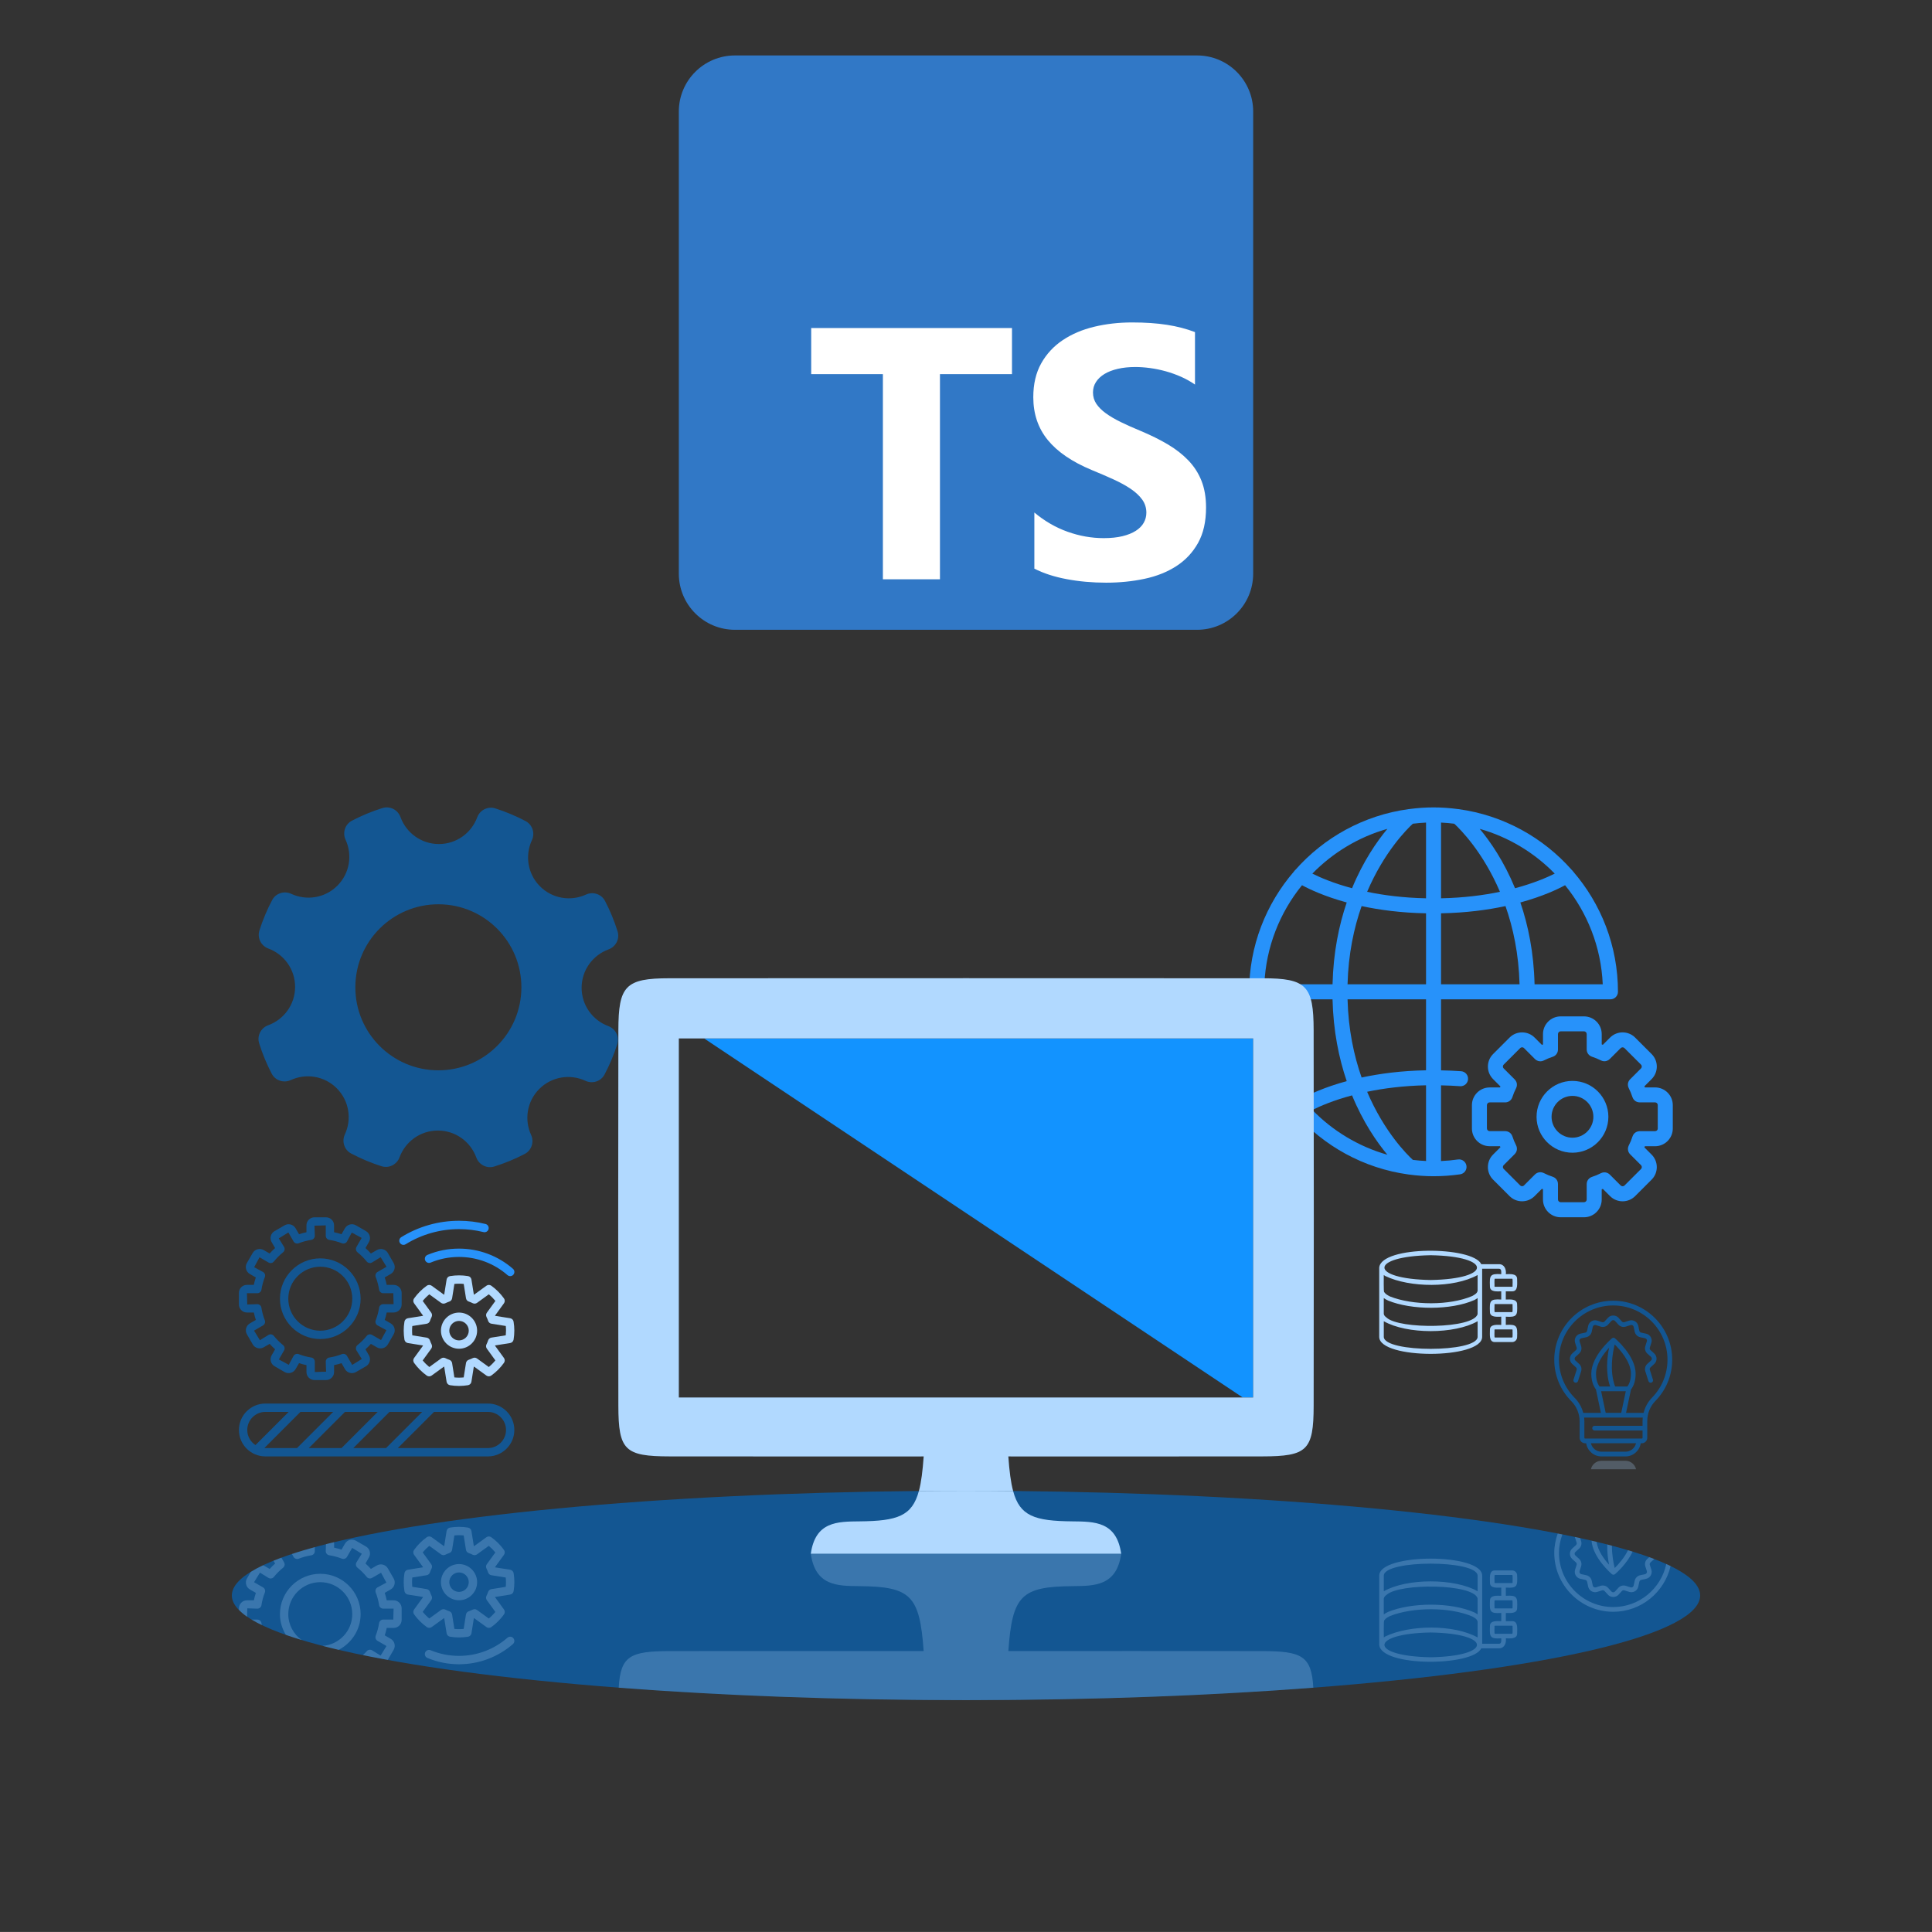
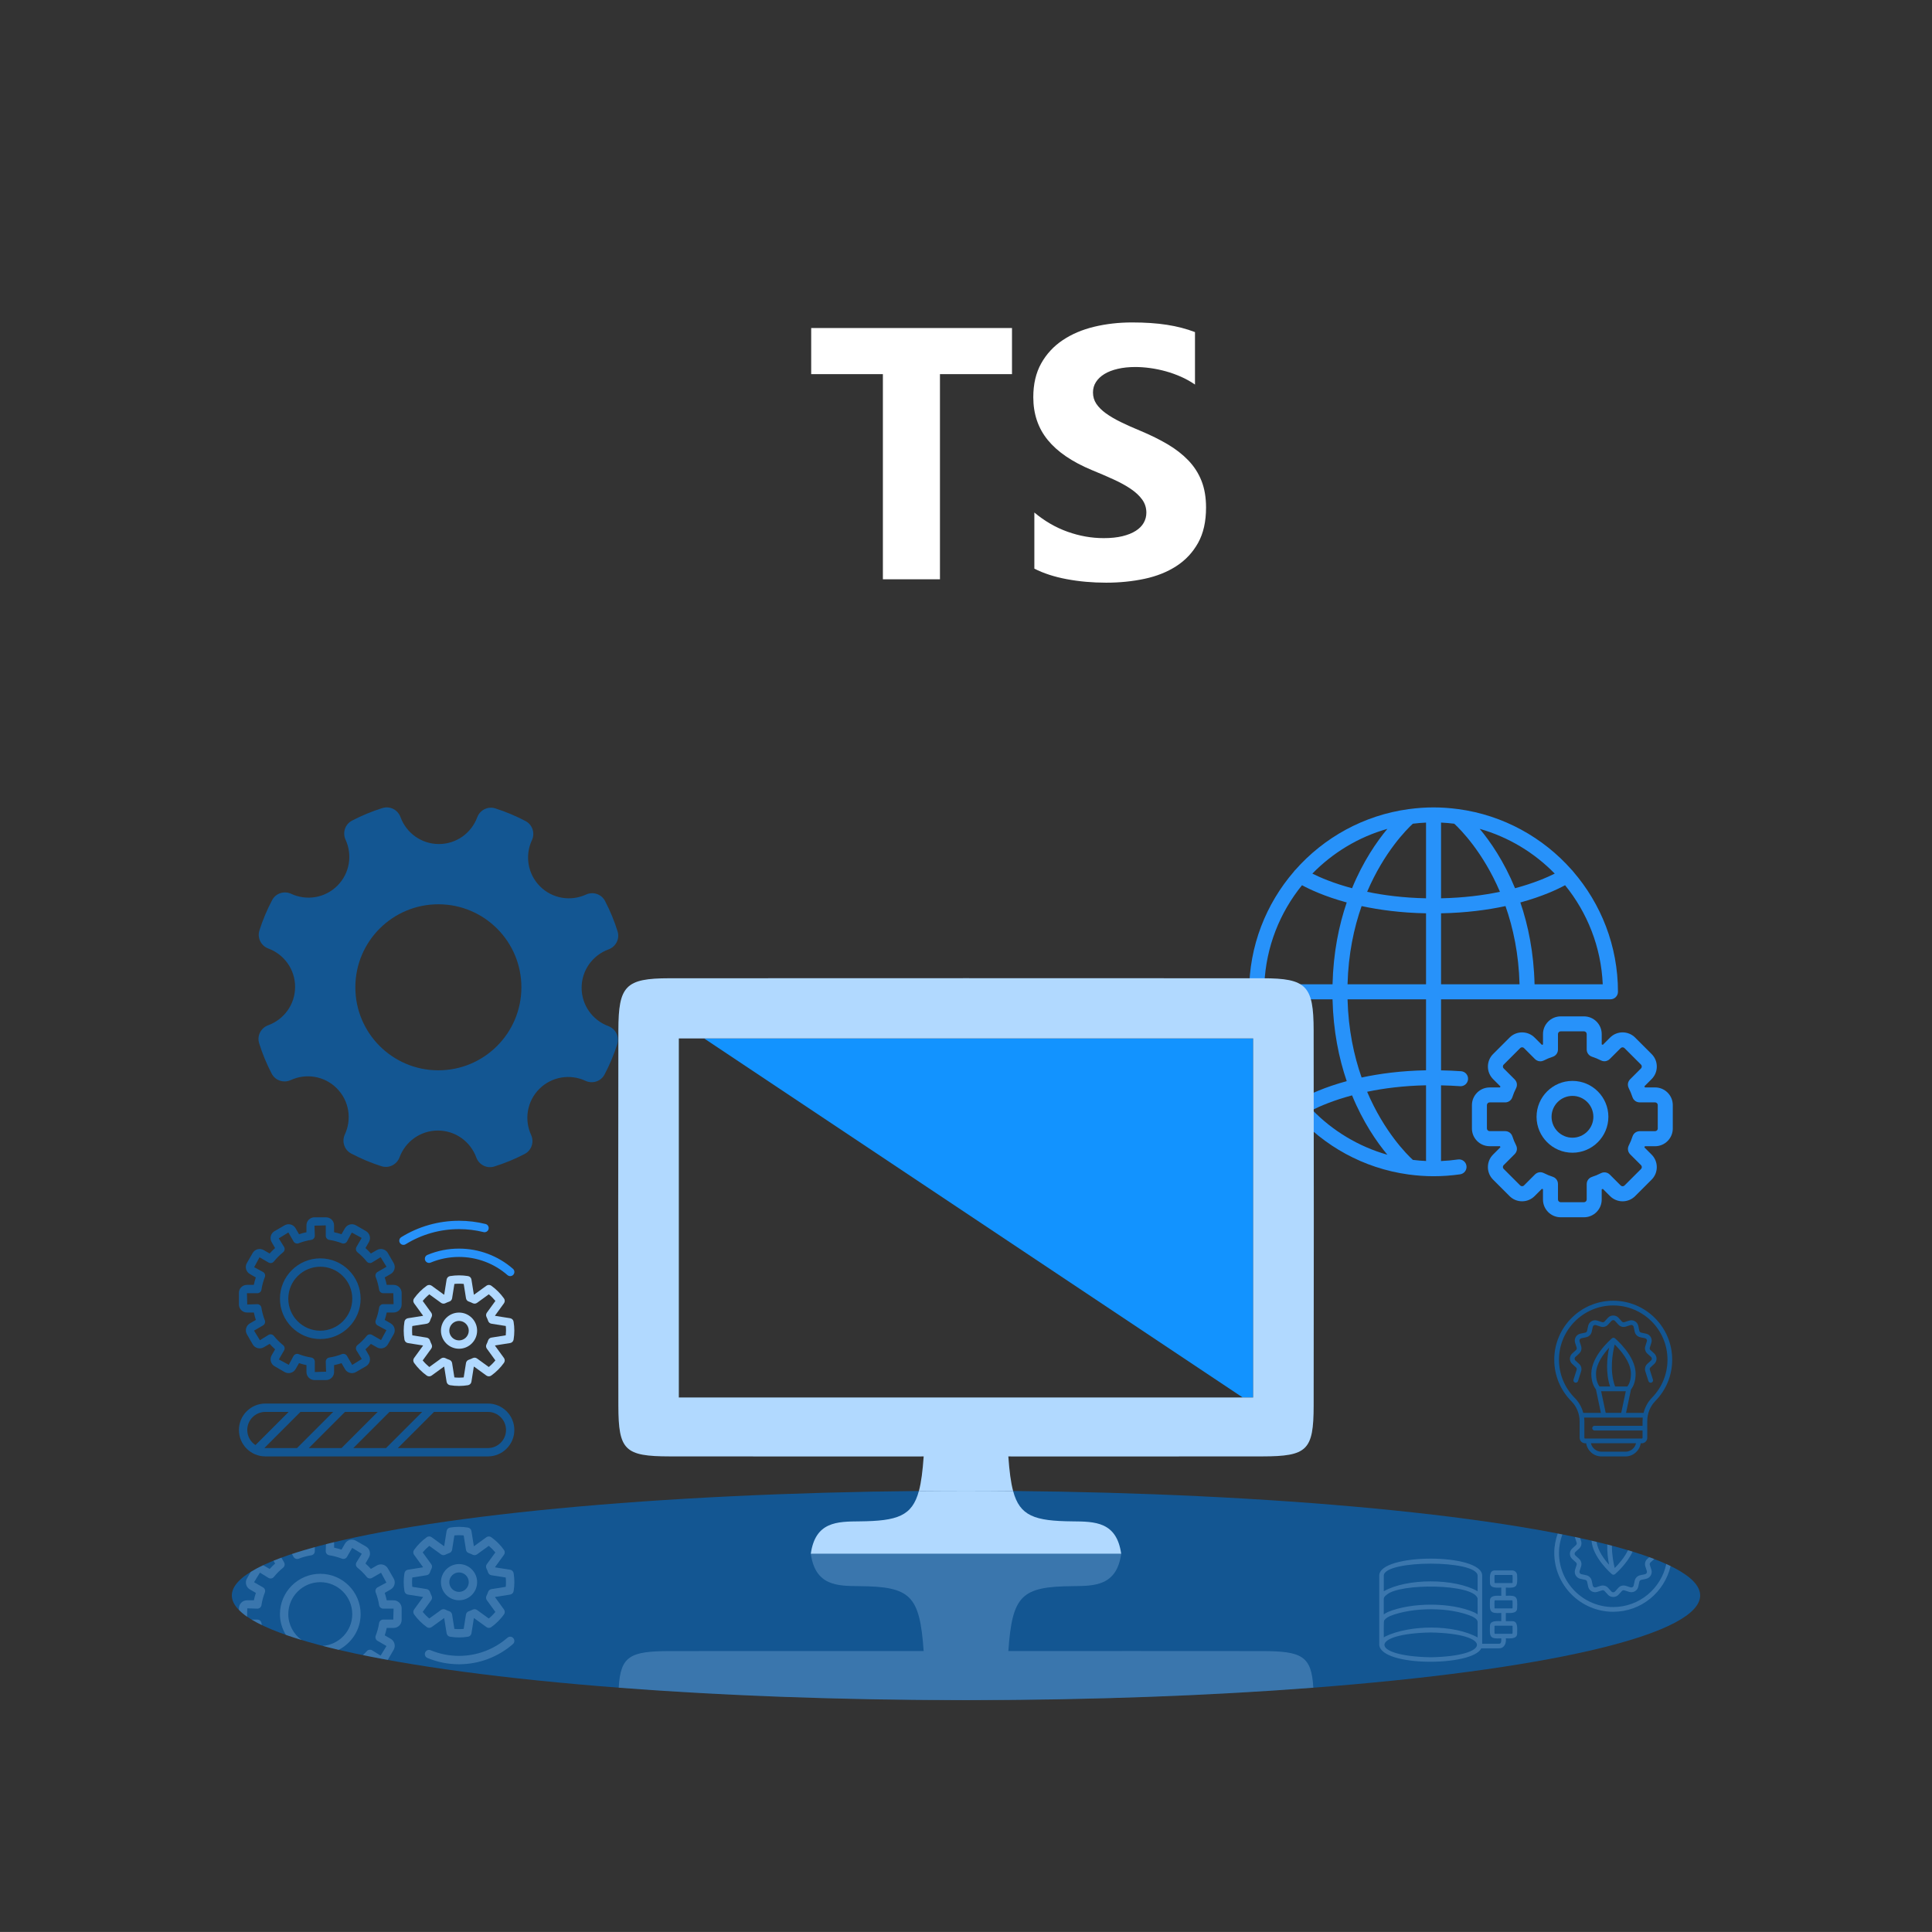
<svg xmlns="http://www.w3.org/2000/svg" version="1.1" id="Work" x="0px" y="0px" viewBox="0 0 150 149.998" style="enable-background:new 0 0 150 149.998;" xml:space="preserve">
  <rect x="0" y="0" width="150" height="149.998" fill="#333333" stroke="none" />
  <style type="text/css">
	.st0{fill:#B1D9FF;}
	.st1{fill:#2792FA;}
	.st2{fill:#135692;}
	.st3{fill:none;}
	.st4{fill:#1293FF;}
	.st5{opacity:0.25;}
	.st6{opacity:0.25;fill:#B1D9FF;}
	.st7{fill:#3178C6;}
	.st8{fill-rule:evenodd;clip-rule:evenodd;fill:#FFFFFF;}
</style>
-   <path class="st0" d="M117.403,100.259c0.489,0.009,0.378-0.635,0.386-0.947  c0.008-0.463-0.572-0.388-0.878-0.386c0.051-0.36-0.109-0.78-0.529-0.775  c0-0-1.377-0-1.377-0c-0.656-1.41-7.772-1.457-7.923,0.266  c0.001,1.598-0.001,3.784,0,5.383c0.015,1.75,7.977,1.751,7.992-0  c-0.001-1.572,0.001-3.724,0-5.295h1.307c0.219-0.004,0.173,0.28,0.175,0.421  c-0.894-0.058-0.909,0.119-0.878,0.947c-0.008,0.463,0.572,0.388,0.878,0.386  v0.636c-0.894-0.058-0.909,0.119-0.878,0.947  c-0.008,0.463,0.572,0.388,0.878,0.386v0.636  c-0.306-0.001-0.887-0.077-0.878,0.386c0.01,0.312-0.104,0.956,0.386,0.947  c-0,0,1.338,0,1.338,0c0.213,0,0.386-0.173,0.386-0.386  c0.03-0.829,0.015-1.005-0.878-0.947v-0.636  c0.894,0.058,0.909-0.119,0.878-0.947c0.008-0.463-0.572-0.388-0.878-0.386  v-0.636H117.403z M107.554,99.071c1.902,0.912,5.308,0.949,7.167-0.078v1.217  c-0.027,0.208-0.256,0.32-0.423,0.416c0.002-0.001,0.004-0.003,0.005-0.003  c-0,0-0.001,0-0.001,0c0-0,0.001-0,0.001-0  c-1.754,0.752-4.612,0.734-6.388,0.033c0.004,0.001,0.011,0.003,0.012,0.003  h-0h0c-0.165-0.081-0.345-0.174-0.45-0.33  c-0.076,0.013-0.029-1.285-0.041-1.336  C107.475,99.019,107.513,99.046,107.554,99.071z M114.719,102.031  c-0.337,1.146-6.086,1.183-7.063,0.27c-0.106-0.08-0.208-0.169-0.22-0.294  v-1.226c0.104,0.075,0.212,0.136,0.333,0.193l-0,0  c1.826,0.75,4.894,0.762,6.698-0.039c-0.002,0.002-0.004,0.003-0.005,0.003  c0.1-0.051,0.177-0.098,0.26-0.157  C114.719,100.809,114.726,102.005,114.719,102.031z M107.825,100.858l0.023-0.039  c-0.008,0.015-0.035,0.071-0.043,0.085  C107.806,100.902,107.825,100.86,107.825,100.858z M111.08,97.455  c4.789,0.084,4.788,1.839-0,1.925  C106.29,99.294,106.289,97.539,111.08,97.455z M114.722,103.799  c-0.052,1.236-7.241,1.231-7.285-0c-0,0-0-1.219-0-1.219  c1.793,1.023,5.491,1.024,7.285-0V103.799z M117.436,103.25  c-0.014,0.019,0.035,0.624-0.033,0.593c-0-0-1.338-0-1.338-0  c-0.069,0.033-0.018-0.577-0.033-0.593c0-0.018,0.015-0.033,0.033-0.033  h1.338C117.421,103.217,117.436,103.232,117.436,103.25z M117.436,101.281  c-0.014,0.019,0.035,0.624-0.033,0.593c-0,0-1.338,0-1.338,0  c-0.069,0.033-0.018-0.577-0.033-0.593c0-0.018,0.015-0.033,0.033-0.033  h1.338C117.421,101.248,117.436,101.263,117.436,101.281z M116.033,99.872  c0.014-0.019-0.035-0.624,0.033-0.593c0,0,1.338,0,1.338,0  c0.069-0.033,0.018,0.577,0.033,0.593c-0,0.018-0.015,0.033-0.033,0.033  h-1.338C116.048,99.905,116.033,99.89,116.033,99.872z" />
  <g>
    <path class="st1" d="M111.883,84.267c0.497,0.01,0.991,0.029,1.472,0.065   c0.015,0.001,0.03,0.002,0.044,0.002c0.302,0,0.558-0.233,0.58-0.539   c0.024-0.321-0.217-0.601-0.537-0.625c-0.51-0.038-1.033-0.058-1.559-0.068   v-5.515h13.152c0.322,0,0.583-0.261,0.583-0.583c0-3.569-1.316-6.835-3.484-9.345   c-0.001-0.002-0.002-0.003-0.003-0.005c-0.027-0.041-0.06-0.076-0.095-0.108   c-2.22-2.517-5.309-4.249-8.793-4.724c-0.014-0.002-0.028-0.004-0.043-0.005   c-0.622-0.083-1.255-0.13-1.9-0.13c-0.644,0-1.277,0.047-1.899,0.13   c-0.014,0.001-0.028,0.003-0.043,0.005c-3.483,0.475-6.57,2.205-8.791,4.721   c-0.036,0.032-0.07,0.068-0.098,0.11c-0.002,0.003-0.003,0.006-0.005,0.009   c-2.167,2.51-3.482,5.775-3.482,9.343c0,3.569,1.316,6.835,3.485,9.345   c0.001,0.001,0.001,0.003,0.002,0.005c0.029,0.044,0.064,0.082,0.101,0.115   c2.215,2.507,5.291,4.234,8.761,4.713c0.015,0.003,0.03,0.004,0.045,0.006   c0.629,0.085,1.271,0.133,1.923,0.133c0.691,0,1.386-0.05,2.064-0.148   c0.318-0.046,0.54-0.342,0.493-0.66c-0.046-0.319-0.345-0.54-0.66-0.493   c-0.435,0.063-0.878,0.103-1.322,0.122c0.003-0.023,0.007-0.046,0.007-0.069   V84.267z M109.692,90.053c-0.469-0.432-2.229-2.191-3.548-5.288   c1.281-0.267,2.808-0.466,4.573-0.503v5.809c0,0.023,0.004,0.046,0.007,0.068   C110.376,90.125,110.033,90.095,109.692,90.053z M110.717,83.097   c-1.946,0.038-3.614,0.262-5.002,0.561c-0.595-1.692-1.029-3.715-1.092-6.072h6.094   V83.097z M98.163,77.586h5.294c0.06,2.463,0.495,4.578,1.102,6.353   c-1.718,0.468-2.879,1.018-3.471,1.339C99.366,83.157,98.291,80.493,98.163,77.586z    M101.088,68.728c0.592,0.321,1.753,0.871,3.471,1.339   c-0.606,1.775-1.041,3.89-1.101,6.353h-5.294   C98.291,73.513,99.366,70.849,101.088,68.728z M109.692,63.953   c0.338-0.041,0.68-0.072,1.025-0.087v5.878   c-1.765-0.037-3.292-0.236-4.573-0.503   C107.463,66.143,109.224,64.385,109.692,63.953z M112.908,63.953   c0.469,0.432,2.229,2.191,3.548,5.287c-1.281,0.267-2.808,0.467-4.573,0.503   v-5.878C112.228,63.881,112.57,63.912,112.908,63.953z M110.717,70.909v5.511h-6.094   c0.062-2.357,0.497-4.38,1.092-6.072   C107.103,70.647,108.771,70.872,110.717,70.909z M111.883,70.909   c1.946-0.038,3.615-0.262,5.003-0.561c0.595,1.692,1.029,3.715,1.092,6.072   h-6.095V70.909z M124.437,76.42h-5.294c-0.06-2.463-0.495-4.578-1.102-6.353   c1.718-0.468,2.879-1.018,3.471-1.339   C123.234,70.849,124.309,73.513,124.437,76.42z M120.709,67.827   c-0.598,0.299-1.631,0.747-3.082,1.135c-0.856-2.083-1.913-3.613-2.742-4.61   C117.127,64.989,119.125,66.204,120.709,67.827z M107.715,64.352   c-0.828,0.997-1.886,2.527-2.742,4.61c-1.451-0.389-2.484-0.836-3.082-1.135   C103.475,66.203,105.474,64.988,107.715,64.352z M101.891,86.179   c0.598-0.299,1.631-0.747,3.082-1.135c0.856,2.083,1.914,3.614,2.742,4.61   C105.474,89.018,103.475,87.803,101.891,86.179z" />
    <path class="st1" d="M122.086,83.921c-1.537,0-2.788,1.251-2.788,2.788   c0,1.537,1.251,2.788,2.788,2.788c1.537,0,2.788-1.251,2.788-2.788   C124.874,85.171,123.623,83.921,122.086,83.921z M122.086,88.331   c-0.895,0-1.623-0.728-1.623-1.623c0-0.895,0.728-1.623,1.623-1.623   c0.895,0,1.623,0.728,1.623,1.623C123.708,87.604,122.98,88.331,122.086,88.331z" />
    <path class="st1" d="M128.501,84.427h-0.792c-0.012-0.03-0.024-0.059-0.036-0.088   l0.558-0.558c0.26-0.26,0.403-0.605,0.403-0.973   c0-0.367-0.143-0.713-0.403-0.973l-1.279-1.279c-0.537-0.537-1.41-0.536-1.946,0   l-0.563,0.563c-0.029-0.012-0.057-0.024-0.086-0.035v-0.797   c0-0.759-0.617-1.376-1.376-1.376h-1.808c-0.759,0-1.376,0.617-1.376,1.376v0.802   c-0.027,0.011-0.054,0.023-0.082,0.035l-0.567-0.567   c-0.26-0.26-0.606-0.403-0.973-0.403c-0.368,0-0.713,0.143-0.973,0.403   l-1.279,1.279c-0.26,0.26-0.403,0.606-0.403,0.973   c0,0.368,0.143,0.713,0.403,0.973l0.569,0.569   c-0.011,0.026-0.022,0.052-0.033,0.078h-0.804c-0.759,0-1.376,0.617-1.376,1.376   v1.81c0,0.759,0.617,1.376,1.376,1.376h0.804   c0.011,0.027,0.022,0.053,0.033,0.079l-0.57,0.57   c-0.26,0.26-0.403,0.605-0.403,0.973c0,0.368,0.143,0.713,0.403,0.973   l1.279,1.279c0.26,0.26,0.605,0.403,0.973,0.403   c0.367,0,0.713-0.143,0.973-0.403l0.567-0.567   c0.027,0.012,0.054,0.024,0.082,0.035v0.8c0,0.759,0.617,1.376,1.376,1.376   h1.808c0.759,0,1.376-0.617,1.376-1.376v-0.794   c0.029-0.012,0.058-0.023,0.086-0.035l0.563,0.563   c0.268,0.268,0.621,0.402,0.973,0.402c0.353,0,0.705-0.134,0.973-0.402   l1.279-1.279c0.26-0.26,0.403-0.605,0.403-0.973   c0-0.368-0.143-0.713-0.403-0.973l-0.559-0.559   c0.013-0.03,0.026-0.06,0.038-0.09h0.79c0.759,0,1.376-0.617,1.376-1.376   v-1.81C129.877,85.044,129.26,84.427,128.501,84.427z M128.711,87.613   c0,0.116-0.094,0.21-0.21,0.21h-1.198c-0.01,0-0.019,0.002-0.028,0.003   c-0.019,0.001-0.038,0.003-0.056,0.006c-0.02,0.003-0.04,0.007-0.06,0.012   c-0.016,0.004-0.031,0.009-0.047,0.015c-0.021,0.007-0.041,0.015-0.06,0.024   c-0.014,0.007-0.028,0.015-0.042,0.023c-0.018,0.011-0.036,0.022-0.053,0.034   c-0.014,0.01-0.027,0.021-0.039,0.032c-0.015,0.013-0.029,0.027-0.042,0.041   c-0.012,0.013-0.023,0.027-0.035,0.042c-0.012,0.016-0.023,0.031-0.033,0.048   c-0.009,0.015-0.018,0.031-0.026,0.048c-0.009,0.018-0.017,0.037-0.024,0.057   c-0.003,0.009-0.008,0.016-0.011,0.025c-0.073,0.233-0.171,0.47-0.292,0.706   c-0.004,0.008-0.006,0.016-0.009,0.023c-0.009,0.019-0.016,0.037-0.022,0.057   c-0.006,0.018-0.012,0.035-0.016,0.053c-0.004,0.018-0.007,0.037-0.01,0.055   c-0.003,0.019-0.005,0.038-0.005,0.057c-0.001,0.018,0,0.036,0.001,0.055   c0.001,0.019,0.002,0.037,0.005,0.056c0.003,0.019,0.007,0.037,0.012,0.055   c0.005,0.018,0.009,0.035,0.015,0.052c0.007,0.018,0.014,0.035,0.023,0.053   c0.008,0.017,0.016,0.034,0.026,0.05c0.009,0.016,0.02,0.03,0.031,0.045   c0.012,0.017,0.025,0.033,0.039,0.048c0.006,0.006,0.01,0.013,0.016,0.019   l0.846,0.846c0.054,0.054,0.062,0.116,0.062,0.149   c0,0.033-0.008,0.095-0.062,0.149l-1.279,1.279   c-0.082,0.082-0.216,0.082-0.298,0l-0.851-0.851   c-0.006-0.006-0.013-0.01-0.02-0.016c-0.015-0.014-0.031-0.027-0.048-0.039   c-0.015-0.011-0.03-0.022-0.046-0.031c-0.016-0.009-0.031-0.017-0.048-0.025   c-0.018-0.009-0.037-0.017-0.056-0.024c-0.016-0.006-0.032-0.01-0.048-0.014   c-0.02-0.005-0.04-0.01-0.06-0.013c-0.017-0.003-0.034-0.004-0.051-0.005   c-0.02-0.001-0.04-0.002-0.059-0.001c-0.018,0.001-0.035,0.003-0.053,0.005   c-0.02,0.003-0.04,0.006-0.059,0.01c-0.017,0.004-0.033,0.009-0.05,0.015   c-0.02,0.007-0.04,0.014-0.059,0.023c-0.008,0.004-0.016,0.005-0.023,0.009   c-0.221,0.114-0.458,0.213-0.704,0.292c-0.008,0.003-0.014,0.007-0.022,0.01   c-0.02,0.007-0.039,0.016-0.058,0.025c-0.016,0.008-0.032,0.016-0.048,0.026   c-0.016,0.01-0.031,0.021-0.046,0.032c-0.015,0.012-0.03,0.023-0.044,0.036   c-0.013,0.012-0.026,0.026-0.038,0.04c-0.013,0.014-0.025,0.028-0.036,0.043   c-0.011,0.015-0.021,0.032-0.031,0.048c-0.009,0.016-0.018,0.031-0.026,0.047   c-0.008,0.018-0.015,0.036-0.021,0.054c-0.006,0.018-0.012,0.035-0.016,0.053   c-0.004,0.018-0.007,0.036-0.01,0.054c-0.003,0.02-0.005,0.041-0.006,0.061   c-0,0.008-0.002,0.016-0.002,0.024v1.2c0,0.116-0.094,0.211-0.211,0.211   h-1.808c-0.116,0-0.211-0.095-0.211-0.211v-1.207   c0-0.009-0.002-0.017-0.003-0.026c-0.001-0.021-0.003-0.041-0.006-0.062   c-0.003-0.018-0.006-0.036-0.01-0.054c-0.005-0.018-0.01-0.036-0.017-0.054   c-0.006-0.018-0.013-0.036-0.021-0.053c-0.008-0.017-0.017-0.032-0.026-0.048   c-0.01-0.016-0.019-0.032-0.03-0.047c-0.011-0.015-0.024-0.03-0.036-0.044   c-0.012-0.013-0.024-0.027-0.038-0.039c-0.014-0.013-0.029-0.025-0.044-0.037   c-0.015-0.011-0.03-0.022-0.046-0.032c-0.015-0.009-0.031-0.018-0.048-0.026   c-0.019-0.009-0.038-0.018-0.058-0.025c-0.008-0.003-0.015-0.007-0.023-0.01   c-0.229-0.072-0.464-0.17-0.699-0.29c-0.007-0.004-0.015-0.005-0.022-0.009   c-0.019-0.009-0.039-0.016-0.059-0.023c-0.017-0.006-0.034-0.011-0.051-0.015   c-0.019-0.004-0.038-0.007-0.057-0.01c-0.019-0.002-0.037-0.005-0.055-0.005   c-0.019-0.001-0.037,0-0.056,0.001c-0.018,0.001-0.036,0.002-0.054,0.005   c-0.019,0.003-0.038,0.008-0.057,0.013c-0.017,0.004-0.034,0.009-0.051,0.015   c-0.018,0.007-0.036,0.015-0.054,0.023c-0.017,0.008-0.033,0.016-0.049,0.026   c-0.016,0.009-0.03,0.02-0.045,0.031c-0.017,0.012-0.033,0.025-0.048,0.039   c-0.006,0.005-0.013,0.009-0.019,0.015l-0.854,0.855   c-0.054,0.054-0.116,0.062-0.149,0.062c-0.033,0-0.095-0.008-0.149-0.062   l-1.279-1.279c-0.054-0.054-0.062-0.116-0.062-0.149   c0-0.033,0.008-0.095,0.062-0.149l0.857-0.857   c0.006-0.006,0.01-0.013,0.015-0.019c0.014-0.016,0.027-0.032,0.04-0.049   c0.011-0.015,0.021-0.029,0.031-0.045c0.01-0.016,0.018-0.033,0.026-0.05   c0.008-0.017,0.016-0.034,0.023-0.052c0.006-0.017,0.011-0.035,0.016-0.053   c0.005-0.018,0.009-0.036,0.012-0.055c0.003-0.019,0.004-0.038,0.005-0.057   c0.001-0.018,0.002-0.036,0.001-0.054c-0.001-0.019-0.003-0.038-0.006-0.057   c-0.002-0.019-0.005-0.037-0.01-0.055c-0.004-0.018-0.01-0.035-0.015-0.052   c-0.007-0.02-0.014-0.039-0.023-0.058c-0.003-0.007-0.005-0.015-0.009-0.022   c-0.116-0.225-0.213-0.46-0.288-0.697c-0.003-0.008-0.007-0.015-0.01-0.023   c-0.007-0.02-0.015-0.038-0.025-0.057c-0.008-0.016-0.017-0.033-0.026-0.048   c-0.01-0.016-0.021-0.032-0.033-0.047c-0.011-0.015-0.023-0.029-0.035-0.043   c-0.013-0.014-0.027-0.027-0.041-0.04c-0.013-0.012-0.027-0.023-0.041-0.034   c-0.016-0.012-0.033-0.022-0.05-0.032c-0.015-0.009-0.029-0.017-0.045-0.024   c-0.018-0.009-0.037-0.016-0.056-0.022c-0.017-0.006-0.034-0.012-0.052-0.016   c-0.018-0.004-0.036-0.008-0.055-0.011c-0.02-0.003-0.041-0.005-0.062-0.006   c-0.008-0-0.016-0.003-0.025-0.003h-1.211c-0.116,0-0.211-0.094-0.211-0.21   v-1.81c0-0.116,0.095-0.21,0.211-0.21h1.21c0,0,0.001,0,0.001,0   c0.001,0,0.002-0,0.003-0c0.055-0,0.108-0.01,0.158-0.025   c0.011-0.003,0.022-0.006,0.033-0.01c0.05-0.018,0.097-0.041,0.14-0.071   c0.006-0.005,0.012-0.01,0.018-0.015c0.039-0.03,0.073-0.064,0.104-0.103   c0.006-0.007,0.012-0.014,0.018-0.022c0.032-0.044,0.056-0.093,0.074-0.146   c0.002-0.005,0.006-0.009,0.007-0.015c0.074-0.234,0.171-0.468,0.288-0.695   c0.004-0.007,0.005-0.015,0.009-0.022c0.009-0.019,0.016-0.039,0.023-0.058   c0.006-0.017,0.011-0.035,0.015-0.052c0.004-0.018,0.007-0.037,0.01-0.055   c0.003-0.019,0.005-0.038,0.006-0.058c0.001-0.018-0-0.036-0.001-0.054   c-0.001-0.019-0.002-0.038-0.005-0.057c-0.003-0.019-0.007-0.037-0.012-0.055   c-0.005-0.018-0.009-0.035-0.016-0.053c-0.006-0.018-0.014-0.035-0.023-0.052   c-0.008-0.017-0.017-0.034-0.026-0.05c-0.009-0.015-0.02-0.03-0.031-0.045   c-0.012-0.017-0.025-0.033-0.04-0.049c-0.005-0.006-0.009-0.013-0.015-0.019   l-0.857-0.857c-0.053-0.054-0.061-0.116-0.061-0.149   c0-0.032,0.008-0.095,0.062-0.149l1.279-1.279   c0.054-0.054,0.116-0.062,0.149-0.062c0.032,0,0.095,0.008,0.149,0.062   l0.854,0.855c0.032,0.032,0.068,0.059,0.105,0.082   c0.01,0.006,0.02,0.01,0.029,0.015c0.033,0.018,0.067,0.033,0.102,0.044   c0.012,0.004,0.024,0.008,0.037,0.011c0.045,0.011,0.09,0.018,0.136,0.019   c0.001,0,0.002,0,0.003,0c0.004,0,0.007-0.001,0.011-0.001   c0.038-0.001,0.075-0.005,0.112-0.013c0.013-0.003,0.026-0.008,0.039-0.011   c0.029-0.008,0.057-0.018,0.084-0.031c0.006-0.003,0.013-0.004,0.019-0.007   c0.234-0.12,0.469-0.217,0.699-0.29c0.008-0.003,0.015-0.007,0.023-0.01   c0.02-0.007,0.039-0.016,0.058-0.025c0.016-0.008,0.032-0.016,0.048-0.026   c0.016-0.01,0.031-0.021,0.046-0.032c0.015-0.012,0.03-0.024,0.044-0.037   c0.013-0.012,0.025-0.025,0.038-0.039c0.013-0.014,0.025-0.029,0.036-0.044   c0.011-0.015,0.021-0.031,0.03-0.047c0.009-0.016,0.018-0.032,0.026-0.048   c0.008-0.017,0.015-0.035,0.021-0.053c0.006-0.018,0.012-0.036,0.017-0.054   c0.004-0.018,0.008-0.036,0.01-0.054c0.003-0.02,0.005-0.041,0.006-0.062   c0-0.009,0.003-0.017,0.003-0.026v-1.209c0-0.116,0.094-0.21,0.211-0.21   h1.808c0.116,0,0.211,0.094,0.211,0.21v1.203c0,0.008,0.002,0.015,0.002,0.023   c0.001,0.022,0.003,0.043,0.006,0.064c0.003,0.017,0.005,0.035,0.01,0.051   c0.005,0.019,0.011,0.037,0.017,0.056c0.006,0.018,0.013,0.035,0.02,0.051   c0.008,0.017,0.017,0.033,0.027,0.049c0.009,0.016,0.019,0.031,0.029,0.046   c0.011,0.016,0.024,0.03,0.037,0.045c0.012,0.013,0.024,0.026,0.037,0.039   c0.014,0.013,0.029,0.025,0.045,0.037c0.015,0.011,0.029,0.022,0.045,0.032   c0.016,0.01,0.032,0.018,0.049,0.027c0.018,0.009,0.037,0.017,0.056,0.025   c0.008,0.003,0.014,0.007,0.022,0.01c0.246,0.08,0.484,0.178,0.705,0.292   c0.006,0.003,0.013,0.004,0.02,0.007c0.028,0.013,0.056,0.023,0.084,0.031   c0.013,0.004,0.026,0.009,0.039,0.012c0.037,0.008,0.075,0.013,0.113,0.013   c0.003,0,0.007,0.001,0.01,0.001c0.001,0,0.002-0,0.003-0   c0.046-0,0.091-0.007,0.136-0.018c0.013-0.003,0.025-0.007,0.037-0.011   c0.035-0.011,0.069-0.026,0.102-0.043c0.01-0.005,0.02-0.01,0.03-0.016   c0.037-0.023,0.073-0.05,0.105-0.082l0.851-0.85   c0.082-0.082,0.216-0.082,0.298-0l1.279,1.279   c0.054,0.054,0.062,0.116,0.062,0.149c0,0.033-0.008,0.095-0.062,0.149   l-0.846,0.846c-0.006,0.006-0.01,0.013-0.016,0.019   c-0.014,0.016-0.028,0.032-0.04,0.049c-0.011,0.015-0.021,0.029-0.03,0.044   c-0.01,0.016-0.018,0.033-0.027,0.05c-0.008,0.017-0.016,0.034-0.022,0.052   c-0.006,0.017-0.011,0.035-0.016,0.052c-0.005,0.018-0.009,0.037-0.012,0.055   c-0.003,0.019-0.004,0.037-0.005,0.056c-0.001,0.018-0.002,0.036-0.001,0.055   c0.001,0.019,0.003,0.038,0.005,0.056c0.003,0.019,0.006,0.038,0.01,0.056   c0.004,0.017,0.009,0.034,0.015,0.051c0.007,0.02,0.014,0.04,0.023,0.059   c0.004,0.007,0.005,0.015,0.009,0.023c0.115,0.223,0.213,0.46,0.292,0.706   c0.001,0.005,0.005,0.008,0.007,0.013c0.018,0.053,0.043,0.102,0.075,0.147   c0.005,0.007,0.011,0.013,0.017,0.021c0.031,0.039,0.066,0.074,0.105,0.104   c0.006,0.004,0.011,0.01,0.017,0.014c0.043,0.03,0.09,0.053,0.141,0.071   c0.011,0.004,0.021,0.007,0.032,0.01c0.051,0.015,0.103,0.025,0.159,0.025   c0.001,0,0.002,0,0.002,0c0,0,0.001-0,0.001-0h1.198   c0.116,0,0.21,0.094,0.21,0.21V87.613z" />
  </g>
  <ellipse class="st2" cx="75" cy="123.871" rx="57" ry="8.127" />
  <g>
    <g>
      <polygon class="st3" points="52.704,80.623 52.704,108.499 74.267,108.499 75.733,108.499     96.48,108.499 54.666,80.623   " />
      <polygon class="st4" points="74.267,80.623 54.666,80.623 96.48,108.499 97.296,108.499     97.296,80.623 75.733,80.623   " />
      <path class="st0" d="M78.659,115.763c-0.184-0.685-0.292-1.559-0.372-2.685    c6.578,0,13.143,0.006,19.708-0.003c3.5-0.005,3.991-0.471,3.997-3.934    c0.016-9.719,0.015-19.437-0.001-29.156c-0.006-3.45-0.553-4.03-3.95-4.033    c-7.436-0.008-38.645-0.008-46.081,0c-3.396,0.004-3.944,0.584-3.95,4.033    c-0.017,9.719-0.017,19.437-0.001,29.156c0.006,3.463,0.497,3.929,3.997,3.934    c6.565,0.009,13.13,0.003,19.708,0.003c-0.08,1.125-0.188,2-0.372,2.685    C72.552,115.752,73.77,115.744,75,115.744S77.448,115.752,78.659,115.763z     M52.704,108.499V80.623h1.961h19.601h1.466h21.563v27.876h-0.816H75.733h-1.466    H52.704z" />
      <path class="st0" d="M78.659,115.763L78.659,115.763C77.448,115.752,76.23,115.744,75,115.744    C76.23,115.744,77.448,115.752,78.659,115.763z" />
      <path class="st0" d="M75,115.744c-1.23,0-2.448,0.008-3.659,0.018l0,0    C72.552,115.752,73.77,115.744,75,115.744z" />
      <path class="st0" d="M66.74,118.118c-1.749,0.015-3.435,0.021-3.79,2.516h24.099    c-0.355-2.494-2.041-2.501-3.79-2.516c-2.939-0.025-4.081-0.415-4.601-2.355    C77.448,115.752,76.23,115.744,75,115.744s-2.448,0.008-3.659,0.018    C70.821,117.702,69.679,118.092,66.74,118.118z" />
    </g>
    <g class="st5">
      <path class="st0" d="M64.939,131.869c-0.314-0.008-0.629-0.015-0.941-0.024    C64.31,131.854,64.626,131.861,64.939,131.869z" />
      <path class="st0" d="M79.34,131.972c-0.335,0.004-0.668,0.008-1.005,0.011    C78.672,131.98,79.005,131.975,79.34,131.972z" />
      <path class="st0" d="M71.664,131.983c-0.337-0.003-0.67-0.007-1.005-0.011    C70.995,131.975,71.328,131.98,71.664,131.983z" />
      <path class="st0" d="M86.002,131.845c-0.312,0.009-0.627,0.016-0.941,0.024    C85.374,131.861,85.69,131.854,86.002,131.845z" />
      <path class="st0" d="M82.757,131.921c-0.361,0.007-0.722,0.014-1.085,0.02    C82.035,131.934,82.396,131.928,82.757,131.921z" />
      <path class="st0" d="M89.137,131.745c-0.022,0.001-0.045,0.001-0.067,0.002    C89.092,131.747,89.115,131.746,89.137,131.745z" />
      <polygon class="st0" points="101.962,131.032 101.962,131.032 101.958,131.032   " />
-       <path class="st0" d="M99.127,131.234c-0.215,0.014-0.432,0.028-0.648,0.042    C98.695,131.262,98.912,131.248,99.127,131.234z" />
      <path class="st0" d="M96.15,131.417c-0.254,0.015-0.508,0.029-0.765,0.043    C95.641,131.446,95.895,131.432,96.15,131.417z" />
      <path class="st0" d="M92.911,131.586c-0.198,0.009-0.393,0.019-0.591,0.029    C92.518,131.605,92.713,131.595,92.911,131.586z" />
      <path class="st0" d="M68.328,131.94c-0.363-0.006-0.724-0.013-1.085-0.02    C67.604,131.928,67.965,131.934,68.328,131.94z" />
      <path class="st0" d="M54.615,131.46c-0.256-0.014-0.51-0.029-0.765-0.043    C54.105,131.432,54.359,131.446,54.615,131.46z" />
      <path class="st0" d="M57.68,131.614c-0.199-0.009-0.393-0.019-0.591-0.029    C57.287,131.595,57.482,131.605,57.68,131.614z" />
      <polygon class="st0" points="48.038,131.032 48.042,131.032 48.038,131.032   " />
-       <path class="st0" d="M60.93,131.748c-0.022-0.001-0.045-0.001-0.067-0.002    C60.885,131.746,60.908,131.747,60.93,131.748z" />
      <path class="st0" d="M51.521,131.276c-0.216-0.014-0.434-0.027-0.648-0.042    C51.088,131.248,51.305,131.262,51.521,131.276z" />
      <path class="st0" d="M97.995,128.191c-6.565-0.009-13.13-0.003-19.708-0.003    c0.307-4.312,0.995-5.005,4.973-5.04c1.749-0.015,3.435-0.021,3.79-2.516    H62.95c0.355,2.494,2.041,2.501,3.79,2.516    c3.977,0.034,4.666,0.727,4.973,5.04c-6.578,0-13.143-0.006-19.708,0.003    c-3.087,0.004-3.83,0.378-3.967,2.841c0.001,0,0.003,0,0.004,0    c0.927,0.071,1.874,0.138,2.831,0.202c0.215,0.014,0.432,0.028,0.648,0.042    c0.768,0.05,1.544,0.097,2.329,0.142c0.254,0.015,0.508,0.029,0.765,0.043    c0.816,0.045,1.641,0.086,2.474,0.126c0.198,0.009,0.393,0.019,0.591,0.029    c1.049,0.048,2.109,0.092,3.183,0.131c0.022,0.001,0.045,0.001,0.067,0.002    c1.011,0.037,2.036,0.069,3.068,0.097c0.312,0.009,0.627,0.016,0.941,0.024    c0.763,0.019,1.531,0.037,2.304,0.052c0.361,0.007,0.722,0.014,1.085,0.02    c0.772,0.013,1.55,0.023,2.332,0.031c0.335,0.004,0.668,0.008,1.005,0.011    c1.104,0.009,2.215,0.015,3.336,0.015s2.231-0.006,3.336-0.015    c0.337-0.003,0.67-0.007,1.005-0.011c0.781-0.008,1.559-0.019,2.332-0.031    c0.363-0.006,0.724-0.013,1.085-0.02c0.773-0.015,1.541-0.032,2.304-0.052    c0.314-0.008,0.629-0.015,0.941-0.024c1.032-0.029,2.057-0.061,3.068-0.097    c0.022-0.001,0.045-0.001,0.067-0.002c1.074-0.039,2.134-0.083,3.183-0.131    c0.199-0.009,0.393-0.019,0.591-0.029c0.833-0.039,1.659-0.081,2.474-0.126    c0.256-0.014,0.51-0.029,0.765-0.043c0.785-0.045,1.561-0.092,2.329-0.142    c0.216-0.014,0.434-0.027,0.648-0.042c0.957-0.064,1.904-0.131,2.831-0.202    c0.001-0,0.003-0,0.004-0    C101.826,128.569,101.082,128.195,97.995,128.191z" />
    </g>
  </g>
  <g>
    <path class="st2" d="M125.251,100.988c-2.525,0-4.579,2.054-4.579,4.579   c0,1.214,0.471,2.358,1.326,3.221c0.416,0.42,0.645,0.98,0.645,1.578v1.262   c0,0.236,0.192,0.427,0.427,0.427h0.08c0.089,0.577,0.584,1.021,1.186,1.021   h1.865c0.601,0,1.096-0.444,1.186-1.021h0.08c0.236,0,0.427-0.192,0.427-0.427   v-1.297c0-0.591,0.225-1.147,0.633-1.565c0.84-0.86,1.302-1.996,1.302-3.198   C129.83,103.042,127.776,100.988,125.251,100.988z M126.202,112.709h-1.865   c-0.399,0-0.734-0.281-0.818-0.655h3.501   C126.936,112.429,126.601,112.709,126.202,112.709z M127.528,110.33v0.369h-3.724   c-0.101,0-0.183,0.082-0.183,0.183s0.082,0.183,0.183,0.183h3.724v0.562   c0,0.034-0.027,0.061-0.061,0.061h-4.396c-0.034,0-0.061-0.027-0.061-0.061v-1.262   c0-0.103-0.008-0.205-0.019-0.306h4.551   C127.533,110.149,127.528,110.239,127.528,110.33z M125.007,107.649h-0.818   c-0.164-0.221-0.274-0.539-0.274-1c0-0.762,0.582-1.539,1.015-2.011   C124.78,105.358,124.639,106.558,125.007,107.649z M126.226,108.016l-0.354,1.678   h-1.206l-0.354-1.678H126.226z M125.365,104.385   c0.408,0.4,1.259,1.343,1.259,2.264c0,0.461-0.111,0.779-0.276,1h-0.951   C124.937,106.433,125.214,104.983,125.365,104.385z M128.265,108.509   c-0.325,0.333-0.547,0.741-0.657,1.185h-1.362l0.382-1.809   c0.234-0.308,0.362-0.725,0.362-1.235c0-1.376-1.538-2.688-1.603-2.743   c-0.068-0.058-0.168-0.058-0.236,0c-0.065,0.055-1.603,1.367-1.603,2.743   c0,0.506,0.127,0.919,0.36,1.225l0.384,1.819h-1.37   c-0.115-0.437-0.339-0.838-0.663-1.164c-0.787-0.794-1.22-1.846-1.22-2.963   c0-2.323,1.89-4.212,4.212-4.212c2.323,0,4.212,1.889,4.212,4.212   C129.463,106.672,129.038,107.717,128.265,108.509z" />
    <path class="st2" d="M128.435,105.897c0.114-0.104,0.18-0.252,0.18-0.407   c-0-0.154-0.066-0.302-0.18-0.406l-0.292-0.266   c-0.053-0.048-0.073-0.123-0.051-0.191l0.12-0.376   c0.047-0.147,0.029-0.308-0.048-0.442c-0.077-0.134-0.208-0.229-0.359-0.262   l-0.386-0.084c-0.07-0.015-0.125-0.071-0.14-0.14l-0.084-0.385   c-0.033-0.151-0.129-0.282-0.262-0.359c-0.134-0.077-0.295-0.094-0.442-0.048   l-0.376,0.12c-0.068,0.021-0.143,0.001-0.192-0.051l-0.266-0.292   c-0.208-0.228-0.605-0.228-0.813,0l-0.266,0.291   c-0.048,0.053-0.123,0.073-0.192,0.052l-0.376-0.12   c-0.147-0.046-0.308-0.029-0.442,0.048c-0.134,0.077-0.229,0.208-0.262,0.359   l-0.084,0.385c-0.015,0.07-0.07,0.125-0.14,0.14l-0.385,0.084   c-0.151,0.033-0.282,0.128-0.359,0.262c-0.077,0.134-0.095,0.295-0.048,0.442   l0.12,0.376c0.022,0.068,0.002,0.143-0.051,0.191l-0.292,0.266   c-0.114,0.104-0.18,0.252-0.18,0.406c-0,0.154,0.065,0.303,0.18,0.407   l0.292,0.266c0.053,0.048,0.073,0.123,0.051,0.192l-0.242,0.76   c-0.031,0.096,0.023,0.199,0.119,0.23c0.097,0.03,0.199-0.023,0.23-0.119   l0.242-0.759c0.065-0.204,0.005-0.429-0.154-0.574l-0.292-0.265   c-0.039-0.036-0.06-0.084-0.06-0.136c0-0.052,0.021-0.101,0.06-0.136   l0.292-0.266c0.158-0.144,0.219-0.369,0.154-0.574l-0.12-0.376   c-0.016-0.05-0.01-0.103,0.016-0.148c0.026-0.045,0.069-0.076,0.12-0.088   l0.385-0.084c0.209-0.046,0.374-0.21,0.42-0.42l0.084-0.385   c0.011-0.051,0.042-0.094,0.088-0.12c0.045-0.026,0.098-0.032,0.148-0.016   l0.376,0.12c0.204,0.065,0.429,0.005,0.573-0.154l0.266-0.292   c0.07-0.077,0.201-0.077,0.271,0l0.266,0.292   c0.144,0.158,0.369,0.218,0.573,0.153l0.376-0.12   c0.05-0.016,0.102-0.01,0.148,0.016c0.045,0.026,0.076,0.069,0.088,0.12   l0.084,0.385c0.046,0.21,0.211,0.374,0.42,0.42l0.386,0.084   c0.051,0.011,0.093,0.042,0.12,0.088c0.026,0.045,0.032,0.098,0.016,0.148   l-0.12,0.376c-0.065,0.204-0.005,0.429,0.154,0.574l0.292,0.266   c0.039,0.035,0.06,0.084,0.06,0.136c0,0.052-0.021,0.101-0.06,0.136   l-0.292,0.266c-0.158,0.144-0.219,0.369-0.154,0.574l0.242,0.759   c0.025,0.078,0.097,0.128,0.175,0.128c0.018,0,0.037-0.003,0.056-0.009   c0.096-0.031,0.15-0.134,0.119-0.23l-0.242-0.76   c-0.022-0.068-0.002-0.143,0.051-0.192L128.435,105.897z" />
  </g>
  <path class="st6" d="M117.79,122.314c0-0.213-0.173-0.386-0.386-0.386h-1.338  c-0.49-0.009-0.377,0.635-0.386,0.947c-0.008,0.464,0.573,0.387,0.878,0.386  v0.636c-0.306-0.002-0.887-0.077-0.878,0.386  c-0.03,0.828-0.015,1.005,0.878,0.947v0.636  c-0.306-0.002-0.887-0.076-0.878,0.386c-0.03,0.828-0.016,1.005,0.878,0.947  c-0.002,0.141,0.044,0.425-0.175,0.421h-1.307c0.001-1.571-0.001-3.723,0-5.295  c-0.015-1.751-7.978-1.75-7.992-0c-0.001,1.598,0.001,3.784-0,5.383  c0.151,1.723,7.267,1.677,7.923,0.266c0,0,1.377,0,1.377-0  c0.42,0.005,0.58-0.415,0.529-0.775c0.306,0.002,0.887,0.077,0.878-0.386  c-0.008-0.312,0.103-0.956-0.386-0.947h-0.492v-0.636  c0.306,0.002,0.887,0.076,0.878-0.386c0.03-0.828,0.016-1.005-0.878-0.947  v-0.636C117.805,123.318,117.82,123.142,117.79,122.314z M107.437,122.326  c0.044-1.231,7.233-1.236,7.285-0v1.219  c-1.794-1.024-5.491-1.023-7.285-0  C107.437,123.545,107.437,122.325,107.437,122.326z M111.08,128.67  c-4.792-0.084-4.79-1.839-0-1.925  C115.868,126.83,115.87,128.585,111.08,128.67z M114.722,127.131  c-1.86-1.027-5.265-0.99-7.167-0.078c-0.042,0.025-0.079,0.052-0.117,0.078  c0.012-0.051-0.035-1.349,0.041-1.336c0.106-0.156,0.285-0.249,0.45-0.33  h-0c-0.002-0.001-0.009,0.002-0.012,0.003  c1.775-0.701,4.633-0.718,6.388,0.033c0,0-0.001-0-0.001-0  c0,0,0.001,0,0.001,0c-0-0-0.002-0.001-0.005-0.003  c0.167,0.096,0.396,0.208,0.423,0.416V127.131z M107.805,125.221  c0.007,0.014,0.035,0.07,0.043,0.085l-0.023-0.039  C107.825,125.265,107.806,125.223,107.805,125.221z M114.722,125.342  c-0.082-0.059-0.16-0.106-0.26-0.157c0,0,0.003,0.002,0.005,0.003  c-1.804-0.802-4.872-0.79-6.698-0.039l0,0  c-0.121,0.057-0.229,0.118-0.333,0.193v-1.226  c0.012-0.125,0.114-0.213,0.22-0.294c0.977-0.914,6.726-0.876,7.063,0.27  C114.726,124.119,114.719,125.315,114.722,125.342z M117.403,126.22  c0.018,0,0.033,0.015,0.033,0.033c-0.015,0.016,0.036,0.626-0.033,0.594h-1.338  c-0.068,0.03-0.019-0.575-0.033-0.594c0-0.018,0.015-0.033,0.033-0.033H117.403z   M117.403,124.25c0.068-0.03,0.019,0.575,0.033,0.594  c0,0.018-0.015,0.033-0.033,0.033h-1.338c-0.018,0-0.033-0.015-0.033-0.033  c0.015-0.016-0.036-0.626,0.033-0.594  C116.066,124.25,117.403,124.25,117.403,124.25z M116.066,122.907  c-0.018,0-0.033-0.015-0.033-0.033c0.015-0.016-0.036-0.626,0.033-0.593  c0,0,1.338,0,1.338,0c0.068-0.03,0.019,0.575,0.033,0.593  c0,0.018-0.015,0.033-0.033,0.033H116.066z" />
  <g class="st5">
-     <path class="st0" d="M124.337,113.415h1.865c0.399,0,0.734,0.281,0.818,0.655h-3.501   C123.603,113.696,123.938,113.415,124.337,113.415z" />
    <path class="st0" d="M125.251,125.137c2.17,0,3.982-1.521,4.452-3.549   c-0.11-0.054-0.214-0.108-0.332-0.161c-0.402,1.907-2.095,3.344-4.12,3.344   c-2.323,0-4.212-1.889-4.212-4.212c0-0.495,0.098-0.972,0.261-1.425   c-0.121-0.024-0.237-0.048-0.359-0.072c-0.165,0.477-0.268,0.977-0.268,1.497   C120.672,123.083,122.726,125.137,125.251,125.137z" />
    <path class="st0" d="M125.151,122.218c0.068,0.058,0.168,0.058,0.236,0   c0.049-0.041,0.932-0.795,1.366-1.752c-0.121-0.037-0.232-0.075-0.356-0.112   c-0.281,0.594-0.755,1.116-1.032,1.386c-0.089-0.354-0.22-1.009-0.218-1.735   c-0.116-0.031-0.243-0.06-0.361-0.09c-0.011,0.605,0.06,1.167,0.144,1.572   c-0.388-0.424-0.875-1.094-0.975-1.778c-0.128-0.031-0.257-0.061-0.388-0.092   C123.666,120.939,125.088,122.165,125.151,122.218z" />
    <path class="st0" d="M122.359,119.961l-0.292,0.266c-0.114,0.104-0.18,0.253-0.18,0.407   c0,0.154,0.066,0.302,0.18,0.406l0.292,0.266   c0.053,0.048,0.073,0.123,0.051,0.191l-0.12,0.376   c-0.047,0.147-0.029,0.308,0.048,0.442c0.077,0.134,0.208,0.229,0.359,0.262   l0.385,0.084c0.07,0.015,0.125,0.071,0.14,0.14l0.084,0.385   c0.033,0.151,0.129,0.282,0.262,0.359c0.134,0.077,0.295,0.094,0.442,0.048   l0.376-0.12c0.068-0.021,0.143-0.002,0.192,0.052l0.266,0.291   c0.208,0.228,0.605,0.228,0.813,0l0.266-0.292   c0.048-0.053,0.124-0.073,0.192-0.051l0.376,0.12   c0.147,0.046,0.308,0.029,0.442-0.048c0.134-0.077,0.229-0.208,0.262-0.359   l0.084-0.385c0.015-0.07,0.07-0.125,0.14-0.14l0.386-0.084   c0.151-0.033,0.281-0.128,0.359-0.262c0.077-0.133,0.095-0.295,0.048-0.442   l-0.12-0.376c-0.022-0.068-0.002-0.143,0.051-0.191l0.292-0.266   c0-0,0.001-0.001,0.001-0.002c-0.123-0.047-0.259-0.094-0.389-0.141   l-0.151,0.137c-0.158,0.144-0.219,0.369-0.154,0.573l0.12,0.376   c0.016,0.05,0.01,0.103-0.016,0.148c-0.026,0.045-0.069,0.076-0.12,0.088   l-0.386,0.084c-0.209,0.046-0.374,0.21-0.42,0.42l-0.084,0.385   c-0.011,0.051-0.042,0.094-0.088,0.12c-0.046,0.026-0.098,0.032-0.148,0.016   l-0.376-0.12c-0.204-0.064-0.429-0.005-0.573,0.153l-0.266,0.292   c-0.071,0.077-0.201,0.077-0.272,0l-0.266-0.292   c-0.144-0.159-0.369-0.218-0.573-0.154l-0.376,0.12   c-0.05,0.016-0.102,0.01-0.148-0.016c-0.045-0.026-0.076-0.069-0.088-0.12   l-0.084-0.385c-0.046-0.21-0.211-0.374-0.42-0.42l-0.385-0.084   c-0.051-0.011-0.094-0.042-0.12-0.088c-0.026-0.045-0.032-0.098-0.016-0.148   l0.12-0.376c0.065-0.204,0.005-0.429-0.154-0.573l-0.292-0.266   c-0.039-0.035-0.06-0.084-0.06-0.136c0-0.052,0.021-0.101,0.06-0.136   l0.292-0.265c0.158-0.144,0.219-0.369,0.154-0.574l-0.076-0.238   c-0.14-0.03-0.271-0.062-0.414-0.092l0.141,0.442   C122.432,119.838,122.412,119.913,122.359,119.961z" />
  </g>
  <g>
    <path class="st2" d="M37.882,108.971H20.602c-1.131,0-2.052,0.92-2.052,2.052   c0,1.132,0.92,2.052,2.052,2.052h17.279c1.132,0,2.052-0.921,2.052-2.052   C39.933,109.891,39.013,108.971,37.882,108.971z M19.198,111.023   c0-0.774,0.63-1.404,1.404-1.404h1.81l-2.577,2.577   C19.452,111.945,19.198,111.514,19.198,111.023z M20.602,112.427   c-0.025,0-0.049-0.006-0.074-0.007l2.8-2.801h2.54l-2.808,2.808H20.602z    M23.977,112.427l2.808-2.808h2.54l-2.808,2.808H23.977z M27.433,112.427   l2.808-2.808h2.54l-2.808,2.808H27.433z M37.882,112.427h-6.992l2.808-2.808h4.185   c0.774,0,1.404,0.63,1.404,1.404S38.656,112.427,37.882,112.427z" />
    <path class="st2" d="M19.174,101.903h0.535c0.04,0.194,0.092,0.387,0.155,0.577   l-0.463,0.267c-0.144,0.084-0.248,0.218-0.291,0.379   c-0.043,0.161-0.021,0.329,0.062,0.473l0.449,0.778   c0.172,0.298,0.555,0.4,0.852,0.228l0.464-0.268   c0.133,0.148,0.273,0.289,0.422,0.422l-0.268,0.464   c-0.084,0.144-0.106,0.312-0.063,0.473c0.043,0.161,0.146,0.296,0.291,0.379   l0.778,0.45c0.297,0.171,0.68,0.07,0.852-0.228l0.268-0.463   c0.19,0.063,0.383,0.114,0.576,0.155v0.535c0,0.344,0.28,0.623,0.623,0.623   h0.899c0.344,0,0.623-0.279,0.623-0.623v-0.535   c0.194-0.04,0.386-0.092,0.577-0.155l0.268,0.464   c0.172,0.298,0.554,0.4,0.852,0.228l0.778-0.449   c0.144-0.083,0.248-0.218,0.291-0.379c0.043-0.161,0.021-0.329-0.062-0.473   l-0.268-0.465c0.148-0.133,0.289-0.274,0.422-0.422l0.465,0.268   c0.144,0.084,0.313,0.106,0.473,0.063c0.161-0.044,0.295-0.147,0.379-0.291   l0.449-0.779c0.084-0.144,0.106-0.312,0.063-0.473   c-0.043-0.161-0.146-0.295-0.291-0.379l-0.464-0.268   c0.063-0.19,0.115-0.382,0.155-0.577h0.535c0.344,0,0.624-0.279,0.624-0.623   v-0.899c0-0.344-0.28-0.623-0.624-0.623H30.025   c-0.04-0.194-0.092-0.387-0.155-0.577l0.464-0.268   c0.144-0.084,0.248-0.218,0.291-0.379c0.043-0.161,0.021-0.329-0.063-0.473   l-0.449-0.779c-0.083-0.144-0.218-0.247-0.379-0.29   c-0.16-0.044-0.329-0.021-0.473,0.062l-0.465,0.268   c-0.133-0.148-0.273-0.289-0.422-0.422l0.268-0.465   c0.084-0.144,0.106-0.312,0.062-0.473c-0.043-0.161-0.146-0.295-0.291-0.379   l-0.779-0.45c-0.297-0.171-0.679-0.069-0.852,0.229l-0.268,0.464   c-0.19-0.063-0.383-0.115-0.577-0.155v-0.535c0-0.344-0.28-0.624-0.623-0.624   h-0.899c-0.344,0-0.623,0.28-0.623,0.624v0.535   c-0.194,0.04-0.386,0.092-0.576,0.155l-0.268-0.464   c-0.172-0.298-0.555-0.4-0.852-0.228l-0.778,0.45   c-0.145,0.083-0.248,0.218-0.291,0.379c-0.043,0.161-0.021,0.329,0.062,0.473   l0.268,0.465c-0.149,0.133-0.289,0.273-0.422,0.421l-0.465-0.268   c-0.297-0.171-0.68-0.069-0.852,0.228l-0.449,0.779   c-0.084,0.144-0.106,0.312-0.063,0.473c0.043,0.161,0.146,0.295,0.291,0.379   l0.464,0.268c-0.063,0.19-0.114,0.382-0.155,0.577h-0.535   c-0.344,0-0.623,0.279-0.623,0.623v0.899   C18.55,101.624,18.83,101.903,19.174,101.903z M19.979,100.405   c0.16,0,0.296-0.117,0.32-0.275c0.05-0.33,0.139-0.658,0.263-0.976   c0.058-0.149-0.001-0.319-0.14-0.398l-0.689-0.37l0.416-0.769l0.699,0.404   c0.138,0.08,0.315,0.047,0.415-0.078c0.211-0.263,0.451-0.503,0.715-0.715   c0.125-0.101,0.158-0.276,0.078-0.415l-0.412-0.666l0.745-0.459l0.403,0.698   c0.08,0.138,0.25,0.197,0.398,0.14c0.318-0.124,0.647-0.212,0.977-0.262   c0.158-0.024,0.275-0.161,0.275-0.321l-0.025-0.781l0.875-0.024v0.805   c0,0.16,0.117,0.296,0.275,0.321c0.33,0.05,0.659,0.138,0.977,0.262   c0.148,0.058,0.318-0.001,0.398-0.14l0.37-0.69l0.769,0.416l-0.404,0.699   c-0.08,0.138-0.047,0.314,0.078,0.415c0.264,0.212,0.504,0.452,0.715,0.715   c0.1,0.125,0.276,0.158,0.415,0.078l0.666-0.413l0.458,0.745l-0.698,0.403   c-0.139,0.08-0.198,0.249-0.14,0.399c0.124,0.317,0.212,0.645,0.262,0.976   c0.024,0.158,0.16,0.275,0.32,0.275h0.782l0.024,0.85h-0.806   c-0.16,0-0.296,0.117-0.32,0.275c-0.05,0.331-0.139,0.66-0.262,0.976   c-0.058,0.149,0.001,0.319,0.14,0.399l0.689,0.37l-0.416,0.77l-0.699-0.403   c-0.139-0.08-0.314-0.047-0.415,0.077c-0.211,0.264-0.452,0.504-0.715,0.715   c-0.125,0.1-0.158,0.276-0.078,0.415l0.412,0.666l-0.745,0.458l-0.403-0.698   c-0.08-0.139-0.25-0.198-0.398-0.14c-0.318,0.124-0.647,0.212-0.977,0.263   c-0.159,0.024-0.275,0.16-0.275,0.32l0.025,0.781l-0.875,0.025v-0.806   c0-0.16-0.117-0.296-0.275-0.32c-0.33-0.05-0.659-0.138-0.977-0.263   c-0.038-0.015-0.078-0.022-0.118-0.022c-0.113,0-0.221,0.059-0.281,0.162   l-0.37,0.689l-0.769-0.416l0.403-0.699c0.08-0.139,0.047-0.315-0.078-0.415   c-0.263-0.211-0.504-0.452-0.715-0.715c-0.1-0.125-0.276-0.158-0.415-0.077   l-0.666,0.412l-0.458-0.745l0.698-0.403c0.139-0.08,0.198-0.249,0.14-0.399   c-0.124-0.318-0.212-0.647-0.263-0.976c-0.024-0.158-0.16-0.275-0.32-0.275   l-0.781,0.025l-0.024-0.875H19.979z" />
    <path class="st2" d="M24.867,103.963c1.727,0,3.132-1.405,3.132-3.132   c0-1.726-1.405-3.132-3.132-3.132c-1.727,0-3.132,1.405-3.132,3.132   C21.735,102.558,23.14,103.963,24.867,103.963z M24.867,98.347   c1.369,0,2.484,1.114,2.484,2.484c0,1.37-1.114,2.484-2.484,2.484   c-1.37,0-2.484-1.115-2.484-2.484C22.383,99.461,23.497,98.347,24.867,98.347z" />
    <path class="st0" d="M39.608,102.347l-1.165-0.185c-0.003-0.007-0.006-0.013-0.009-0.02   l0.693-0.955c0.082-0.112,0.082-0.265,0.001-0.379   c-0.272-0.379-0.603-0.711-0.984-0.986c-0.114-0.082-0.267-0.082-0.379,0.001   l-0.955,0.693c-0.007-0.003-0.014-0.006-0.021-0.009l-0.186-1.165   c-0.022-0.137-0.129-0.246-0.267-0.268c-0.45-0.074-0.93-0.076-1.394,0.001   c-0.137,0.023-0.245,0.131-0.267,0.268l-0.186,1.166   c-0.007,0.003-0.014,0.005-0.02,0.008l-0.955-0.693   c-0.114-0.082-0.267-0.082-0.38,0c-0.382,0.275-0.713,0.607-0.985,0.986   c-0.081,0.113-0.081,0.266,0.002,0.379l0.692,0.953   c-0.003,0.007-0.005,0.013-0.008,0.02l-1.165,0.185   c-0.137,0.022-0.246,0.129-0.269,0.267c-0.038,0.229-0.057,0.463-0.057,0.697   c0,0.235,0.02,0.469,0.057,0.698c0.023,0.137,0.131,0.245,0.269,0.267   l1.164,0.185c0.003,0.007,0.005,0.014,0.008,0.02l-0.693,0.954   c-0.082,0.113-0.082,0.266-0.001,0.379c0.272,0.379,0.603,0.711,0.984,0.986   c0.113,0.081,0.267,0.082,0.38-0.001l0.955-0.693   c0.007,0.003,0.014,0.006,0.021,0.009l0.186,1.165   c0.022,0.137,0.13,0.246,0.267,0.268c0.227,0.037,0.461,0.057,0.697,0.057   c0.233,0,0.467-0.02,0.697-0.058c0.137-0.023,0.245-0.131,0.266-0.268   l0.186-1.166c0.007-0.003,0.014-0.005,0.02-0.008l0.956,0.693   c0.113,0.082,0.266,0.082,0.379,0c0.382-0.275,0.714-0.607,0.985-0.986   c0.081-0.114,0.081-0.266-0.001-0.379l-0.693-0.953   c0.003-0.007,0.006-0.014,0.009-0.021l1.165-0.185   c0.137-0.022,0.245-0.129,0.268-0.267c0.038-0.229,0.057-0.463,0.057-0.698   c0-0.234-0.019-0.469-0.058-0.697C39.853,102.477,39.745,102.369,39.608,102.347z    M39.267,103.674l-1.113,0.177c-0.12,0.019-0.219,0.104-0.257,0.219   c-0.034,0.104-0.076,0.204-0.125,0.302c-0.055,0.108-0.045,0.238,0.027,0.337   l0.662,0.912c-0.152,0.187-0.323,0.358-0.512,0.513l-0.913-0.662   c-0.098-0.07-0.226-0.081-0.333-0.028c-0.099,0.048-0.201,0.093-0.306,0.127   c-0.115,0.038-0.199,0.137-0.218,0.257l-0.177,1.114   c-0.242,0.024-0.487,0.024-0.724,0l-0.177-1.113   c-0.019-0.119-0.103-0.218-0.217-0.256c-0.104-0.035-0.205-0.076-0.302-0.126   c-0.109-0.055-0.239-0.046-0.338,0.026l-0.913,0.662   c-0.188-0.154-0.359-0.325-0.512-0.512l0.662-0.913   c0.071-0.098,0.081-0.228,0.027-0.336c-0.049-0.097-0.091-0.198-0.126-0.302   c-0.038-0.115-0.137-0.2-0.257-0.219l-1.113-0.177   c-0.012-0.12-0.018-0.241-0.018-0.362c0-0.121,0.006-0.242,0.018-0.362   l1.114-0.177c0.12-0.019,0.219-0.104,0.257-0.219   c0.034-0.104,0.077-0.205,0.126-0.303c0.054-0.108,0.044-0.238-0.027-0.336   l-0.662-0.912c0.152-0.187,0.324-0.359,0.512-0.513l0.913,0.662   c0.098,0.07,0.226,0.081,0.333,0.028c0.099-0.048,0.201-0.092,0.306-0.127   c0.115-0.038,0.199-0.137,0.218-0.257l0.177-1.114   c0.241-0.024,0.486-0.024,0.724-0l0.177,1.113   c0.019,0.119,0.102,0.218,0.217,0.256c0.104,0.035,0.205,0.076,0.302,0.126   c0.109,0.055,0.239,0.045,0.339-0.026l0.913-0.662   c0.188,0.154,0.359,0.325,0.512,0.512l-0.662,0.913   c-0.071,0.098-0.081,0.228-0.027,0.337c0.049,0.097,0.091,0.197,0.125,0.301   c0.038,0.115,0.137,0.2,0.257,0.219l1.113,0.177   c0.012,0.12,0.018,0.241,0.018,0.362   C39.286,103.433,39.279,103.554,39.267,103.674z" />
    <path class="st0" d="M35.639,101.908c-0.774,0-1.404,0.63-1.404,1.404   c0,0.774,0.63,1.404,1.404,1.404s1.404-0.63,1.404-1.404   C37.043,102.538,36.413,101.908,35.639,101.908z M35.639,104.068   c-0.417,0-0.756-0.339-0.756-0.756c0-0.417,0.339-0.756,0.756-0.756   c0.417,0,0.756,0.339,0.756,0.756C36.394,103.729,36.055,104.068,35.639,104.068z" />
    <path class="st1" d="M33.185,97.43c-0.165,0.069-0.243,0.259-0.174,0.424   c0.069,0.165,0.259,0.244,0.424,0.174c0.699-0.292,1.441-0.439,2.205-0.439   c1.383,0,2.719,0.5,3.76,1.409c0.061,0.053,0.137,0.08,0.213,0.08   c0.09,0,0.18-0.038,0.244-0.111c0.117-0.135,0.103-0.34-0.031-0.457   c-1.16-1.012-2.646-1.568-4.186-1.568   C34.789,96.94,33.963,97.105,33.185,97.43z" />
    <path class="st1" d="M31.325,96.652c0.058,0,0.117-0.016,0.17-0.049   c1.243-0.768,2.676-1.175,4.144-1.175c0.643,0,1.283,0.077,1.902,0.231   c0.171,0.044,0.349-0.062,0.392-0.237c0.043-0.173-0.063-0.349-0.237-0.392   c-0.67-0.166-1.362-0.25-2.057-0.25c-1.589,0-3.14,0.44-4.484,1.272   c-0.152,0.094-0.199,0.294-0.105,0.446C31.11,96.597,31.216,96.652,31.325,96.652z   " />
  </g>
  <g class="st5">
    <path class="st0" d="M30.562,128.089c0.084-0.144,0.106-0.312,0.063-0.473   c-0.043-0.161-0.146-0.295-0.291-0.379l-0.464-0.268   c0.063-0.19,0.115-0.382,0.155-0.577h0.535c0.344,0,0.624-0.279,0.624-0.623   v-0.899c0-0.344-0.28-0.623-0.624-0.623h-0.535   c-0.041-0.194-0.092-0.387-0.155-0.577l0.464-0.268   c0.145-0.083,0.248-0.218,0.291-0.379c0.043-0.161,0.021-0.329-0.063-0.473   l-0.449-0.779c-0.083-0.144-0.218-0.247-0.379-0.291   c-0.161-0.044-0.329-0.021-0.473,0.063l-0.465,0.268   c-0.133-0.148-0.273-0.289-0.422-0.422l0.268-0.465   c0.084-0.144,0.106-0.312,0.062-0.473c-0.043-0.161-0.146-0.296-0.291-0.379   l-0.778-0.449c-0.298-0.172-0.68-0.07-0.852,0.228l-0.268,0.464   c-0.19-0.063-0.383-0.114-0.576-0.155v-0.428   c-0.215,0.052-0.424,0.104-0.631,0.156l-0.017,0.542   c0,0.16,0.117,0.296,0.275,0.32c0.33,0.05,0.659,0.138,0.977,0.263   c0.148,0.057,0.318-0.001,0.398-0.14l0.403-0.698l0.745,0.458l-0.412,0.666   c-0.08,0.139-0.047,0.315,0.078,0.415c0.263,0.211,0.504,0.452,0.715,0.715   c0.101,0.125,0.276,0.158,0.415,0.077l0.699-0.403l0.416,0.77l-0.689,0.37   c-0.139,0.08-0.198,0.249-0.14,0.399c0.124,0.317,0.212,0.646,0.262,0.976   c0.024,0.158,0.16,0.275,0.32,0.275h0.806l-0.024,0.85h-0.782   c-0.16,0-0.296,0.117-0.32,0.275c-0.051,0.331-0.139,0.659-0.262,0.976   c-0.058,0.149,0.001,0.318,0.14,0.399l0.698,0.403l-0.458,0.745l-0.666-0.413   c-0.139-0.08-0.315-0.047-0.415,0.078c-0.087,0.108-0.198,0.194-0.294,0.294   c0.618,0.127,1.263,0.251,1.93,0.372c0.002-0.003,0.005-0.004,0.006-0.007   L30.562,128.089z" />
    <path class="st0" d="M19.979,125.746h-0.438c0.238,0.143,0.5,0.286,0.79,0.426   c-0.009-0.05-0.024-0.1-0.032-0.15   C20.276,125.863,20.14,125.746,19.979,125.746z" />
    <path class="st0" d="M23.072,121.038c0.039,0,0.079-0.007,0.118-0.022   c0.318-0.124,0.646-0.212,0.977-0.263c0.158-0.024,0.275-0.16,0.275-0.32   v-0.314c-0.632,0.173-1.227,0.349-1.773,0.529l0.122,0.228   C22.851,120.978,22.959,121.038,23.072,121.038z" />
    <path class="st0" d="M19.18,125.522l0.018-0.652l0.781,0.025   c0.16,0,0.296-0.117,0.32-0.275c0.05-0.33,0.139-0.659,0.263-0.976   c0.058-0.15-0.001-0.318-0.14-0.399l-0.698-0.403l0.458-0.745l0.666,0.412   c0.139,0.08,0.315,0.047,0.415-0.077c0.211-0.264,0.452-0.504,0.715-0.715   c0.125-0.1,0.158-0.276,0.078-0.415l-0.21-0.365   c-0.212,0.078-0.417,0.156-0.612,0.235l0.127,0.219   c-0.148,0.133-0.289,0.274-0.422,0.422l-0.464-0.268   c-0.017-0.01-0.037-0.01-0.054-0.018c-0.359,0.17-0.673,0.343-0.954,0.517   l-0.293,0.508c-0.083,0.144-0.106,0.312-0.062,0.473   c0.043,0.161,0.146,0.295,0.291,0.379l0.463,0.267   c-0.063,0.19-0.114,0.383-0.155,0.577h-0.535c-0.344,0-0.623,0.279-0.623,0.623   v0.119C18.724,125.169,18.926,125.347,19.18,125.522z" />
    <path class="st0" d="M27.999,125.321c0-1.727-1.405-3.132-3.132-3.132   c-1.727,0-3.132,1.405-3.132,3.132c0,0.591,0.174,1.139,0.46,1.611   c0.385,0.135,0.791,0.268,1.225,0.4c-0.626-0.451-1.038-1.182-1.038-2.01   c0-1.37,1.115-2.484,2.484-2.484c1.369,0,2.484,1.115,2.484,2.484   c0,1.308-1.02,2.372-2.305,2.465c0.401,0.104,0.813,0.207,1.245,0.308   C27.3,127.573,27.999,126.532,27.999,125.321z" />
    <path class="st0" d="M39.608,121.875l-1.165-0.185c-0.003-0.007-0.006-0.014-0.009-0.021   l0.693-0.953c0.082-0.113,0.082-0.265,0.001-0.379   c-0.271-0.379-0.602-0.711-0.985-0.986c-0.114-0.082-0.266-0.082-0.379,0   l-0.956,0.693c-0.007-0.003-0.013-0.006-0.02-0.008l-0.186-1.166   c-0.022-0.138-0.129-0.246-0.266-0.268c-0.23-0.038-0.464-0.058-0.697-0.058   c-0.236,0-0.47,0.019-0.697,0.057c-0.138,0.023-0.245,0.131-0.267,0.268   l-0.186,1.165c-0.007,0.003-0.014,0.006-0.021,0.009l-0.955-0.693   c-0.113-0.083-0.267-0.082-0.38-0.001c-0.381,0.275-0.712,0.607-0.984,0.986   c-0.081,0.113-0.081,0.266,0.001,0.379l0.693,0.954   c-0.003,0.007-0.005,0.014-0.008,0.02l-1.164,0.185   c-0.138,0.022-0.246,0.13-0.269,0.267c-0.038,0.229-0.057,0.463-0.057,0.698   c0,0.234,0.02,0.469,0.057,0.697c0.023,0.138,0.131,0.245,0.269,0.267   l1.165,0.185c0.003,0.007,0.006,0.014,0.008,0.02l-0.692,0.953   c-0.082,0.113-0.083,0.266-0.002,0.379c0.272,0.379,0.603,0.711,0.985,0.986   c0.113,0.082,0.266,0.082,0.38,0l0.955-0.693   c0.007,0.003,0.013,0.006,0.02,0.008l0.186,1.166   c0.022,0.137,0.13,0.246,0.267,0.268c0.463,0.077,0.944,0.075,1.394,0.001   c0.138-0.023,0.245-0.131,0.267-0.268l0.186-1.165   c0.007-0.003,0.014-0.006,0.021-0.009l0.955,0.693   c0.112,0.083,0.266,0.083,0.379,0.001c0.381-0.275,0.712-0.607,0.984-0.986   c0.081-0.113,0.081-0.266-0.001-0.379l-0.693-0.955   c0.003-0.007,0.006-0.013,0.009-0.02l1.165-0.185   c0.137-0.022,0.245-0.13,0.268-0.267c0.039-0.228,0.058-0.463,0.058-0.697   c0-0.235-0.019-0.469-0.057-0.698C39.853,122.004,39.745,121.897,39.608,121.875z    M39.267,123.202l-1.113,0.177c-0.12,0.019-0.219,0.104-0.257,0.219   c-0.034,0.104-0.076,0.204-0.125,0.301c-0.055,0.108-0.045,0.239,0.027,0.337   l0.662,0.913c-0.152,0.187-0.324,0.358-0.512,0.512l-0.913-0.662   c-0.099-0.071-0.229-0.081-0.339-0.026c-0.097,0.05-0.198,0.091-0.302,0.126   c-0.114,0.038-0.198,0.137-0.217,0.256l-0.177,1.113   c-0.238,0.024-0.483,0.024-0.724-0l-0.177-1.114   c-0.019-0.12-0.103-0.218-0.218-0.257c-0.105-0.035-0.208-0.079-0.306-0.127   c-0.107-0.054-0.235-0.042-0.333,0.028l-0.913,0.662   c-0.188-0.154-0.359-0.326-0.512-0.513l0.662-0.911   c0.071-0.098,0.082-0.228,0.027-0.336c-0.049-0.097-0.091-0.198-0.126-0.303   c-0.038-0.116-0.137-0.2-0.257-0.219l-1.114-0.177   c-0.012-0.12-0.018-0.241-0.018-0.362c0-0.121,0.006-0.242,0.018-0.362   l1.113-0.177c0.12-0.019,0.219-0.104,0.257-0.219   c0.034-0.104,0.077-0.205,0.126-0.302c0.054-0.108,0.044-0.238-0.027-0.336   l-0.662-0.913c0.153-0.187,0.324-0.358,0.512-0.512l0.913,0.662   c0.099,0.072,0.23,0.081,0.339,0.026c0.097-0.05,0.198-0.091,0.302-0.126   c0.114-0.038,0.198-0.137,0.217-0.256l0.177-1.113   c0.238-0.024,0.482-0.024,0.724,0l0.177,1.114   c0.019,0.12,0.103,0.219,0.218,0.257c0.106,0.035,0.208,0.079,0.306,0.127   c0.107,0.053,0.235,0.042,0.333-0.028l0.913-0.662   c0.188,0.155,0.359,0.326,0.512,0.513l-0.662,0.911   c-0.072,0.098-0.082,0.228-0.027,0.337c0.049,0.097,0.091,0.198,0.125,0.302   c0.038,0.116,0.137,0.2,0.257,0.219l1.113,0.177   c0.012,0.12,0.018,0.241,0.018,0.362   C39.286,122.961,39.279,123.082,39.267,123.202z" />
    <path class="st0" d="M35.639,121.435c-0.774,0-1.404,0.63-1.404,1.404   c0,0.774,0.63,1.404,1.404,1.404c0.774,0,1.404-0.63,1.404-1.404   C37.043,122.065,36.413,121.435,35.639,121.435z M35.639,123.595   c-0.417,0-0.756-0.339-0.756-0.756s0.339-0.756,0.756-0.756   s0.756,0.339,0.756,0.756S36.055,123.595,35.639,123.595z" />
    <path class="st0" d="M39.612,127.074c-0.076,0-0.152,0.026-0.213,0.08   c-1.041,0.908-2.377,1.409-3.76,1.409c-0.764,0-1.506-0.148-2.205-0.439   c-0.164-0.07-0.355,0.009-0.424,0.174c-0.069,0.165,0.009,0.355,0.174,0.424   c0.778,0.325,1.604,0.49,2.454,0.49c1.54,0,3.026-0.557,4.186-1.568   c0.134-0.117,0.149-0.322,0.031-0.457   C39.792,127.112,39.702,127.074,39.612,127.074z" />
  </g>
  <g>
    <path class="st2" d="M47.231,79.666c-1.213-0.448-2.078-1.614-2.074-2.983   c0.003-1.369,0.874-2.53,2.09-2.972c0.57-0.207,0.883-0.822,0.702-1.4   c-0.256-0.82-0.583-1.608-0.974-2.359c-0.279-0.536-0.932-0.75-1.48-0.497   c-1.175,0.54-2.609,0.327-3.574-0.644c-0.965-0.971-1.17-2.406-0.624-3.578   c0.255-0.547,0.045-1.201-0.489-1.483c-0.748-0.395-1.535-0.726-2.353-0.987   c-0.577-0.184-1.194,0.126-1.404,0.694c-0.449,1.214-1.614,2.078-2.984,2.074   c-1.37-0.004-2.53-0.875-2.972-2.091c-0.207-0.57-0.822-0.884-1.401-0.703   c-0.823,0.257-1.614,0.585-2.367,0.978c-0.536,0.279-0.749,0.932-0.497,1.481   c0.541,1.175,0.329,2.609-0.642,3.575c-0.97,0.966-2.406,1.172-3.578,0.625   c-0.547-0.255-1.201-0.045-1.483,0.49c-0.394,0.748-0.726,1.535-0.986,2.354   c-0.184,0.578,0.127,1.194,0.695,1.404c1.214,0.448,2.079,1.613,2.076,2.983   c-0.003,1.37-0.874,2.531-2.09,2.973c-0.57,0.207-0.883,0.822-0.702,1.401   c0.256,0.82,0.584,1.608,0.974,2.358c0.279,0.536,0.932,0.749,1.481,0.497   c1.175-0.541,2.609-0.328,3.575,0.642c0.966,0.97,1.171,2.406,0.625,3.578   c-0.255,0.547-0.045,1.201,0.49,1.483c0.748,0.394,1.535,0.726,2.353,0.986   c0.578,0.184,1.194-0.126,1.404-0.695c0.448-1.214,1.613-2.079,2.983-2.075   c1.37,0.003,2.531,0.874,2.973,2.09c0.207,0.57,0.822,0.883,1.401,0.702   c0.82-0.256,1.608-0.584,2.358-0.974c0.536-0.279,0.749-0.932,0.497-1.48   c-0.54-1.175-0.327-2.609,0.643-3.574c0.97-0.965,2.406-1.171,3.578-0.625   c0.547,0.255,1.201,0.045,1.483-0.49c0.394-0.748,0.726-1.535,0.986-2.353   C48.109,80.493,47.799,79.877,47.231,79.666z M34.016,83.099   c-3.56-0.01-6.438-2.904-6.427-6.464c0.01-3.56,2.904-6.438,6.464-6.427   c3.56,0.01,6.438,2.904,6.428,6.464C40.47,80.231,37.576,83.109,34.016,83.099z" />
  </g>
  <g>
-     <path class="st7" d="M57.059,4.305h35.882c2.405,0,4.355,1.95,4.355,4.355v35.882   c0,2.405-1.95,4.355-4.355,4.355H57.059c-2.405,0-4.355-1.95-4.355-4.355V8.66   C52.704,6.255,54.654,4.305,57.059,4.305z" />
    <path class="st8" d="M80.307,39.789v4.36c0.709,0.363,1.547,0.636,2.515,0.817   c0.968,0.182,1.988,0.273,3.06,0.273c1.045,0,2.038-0.1,2.978-0.3   c0.941-0.2,1.765-0.529,2.474-0.988c0.709-0.459,1.27-1.058,1.683-1.798   c0.413-0.74,0.62-1.655,0.62-2.745c0-0.79-0.118-1.483-0.354-2.078   c-0.236-0.595-0.577-1.124-1.022-1.587c-0.445-0.463-0.979-0.879-1.602-1.247   c-0.622-0.368-1.324-0.715-2.106-1.042c-0.572-0.236-1.086-0.466-1.54-0.688   c-0.454-0.223-0.841-0.45-1.159-0.681c-0.318-0.232-0.563-0.477-0.736-0.736   c-0.173-0.259-0.259-0.552-0.259-0.879c0-0.3,0.077-0.57,0.232-0.811   c0.155-0.241,0.373-0.447,0.654-0.62c0.282-0.173,0.627-0.307,1.036-0.402   c0.409-0.095,0.863-0.143,1.363-0.143c0.363,0,0.747,0.027,1.152,0.082   c0.404,0.055,0.811,0.139,1.22,0.252c0.409,0.114,0.806,0.257,1.193,0.429   c0.386,0.173,0.743,0.372,1.07,0.6v-4.074   c-0.663-0.254-1.388-0.443-2.174-0.565c-0.786-0.123-1.688-0.184-2.706-0.184   c-1.036,0-2.017,0.111-2.944,0.334c-0.927,0.223-1.742,0.57-2.447,1.042   c-0.704,0.472-1.261,1.074-1.67,1.805c-0.409,0.731-0.613,1.605-0.613,2.623   c0,1.299,0.375,2.407,1.125,3.325c0.75,0.917,1.888,1.694,3.414,2.33   c0.6,0.245,1.159,0.486,1.677,0.722c0.518,0.236,0.966,0.481,1.343,0.736   c0.377,0.254,0.675,0.531,0.893,0.831c0.218,0.3,0.327,0.64,0.327,1.022   c0,0.282-0.068,0.543-0.204,0.783c-0.136,0.241-0.343,0.45-0.62,0.627   c-0.277,0.177-0.622,0.316-1.036,0.416c-0.414,0.1-0.897,0.15-1.452,0.15   c-0.945,0-1.881-0.166-2.808-0.497c-0.927-0.331-1.786-0.829-2.576-1.492H80.307z    M72.978,29.047h5.593v-3.578H62.981v3.578h5.566v15.931h4.431V29.047z" />
  </g>
</svg>